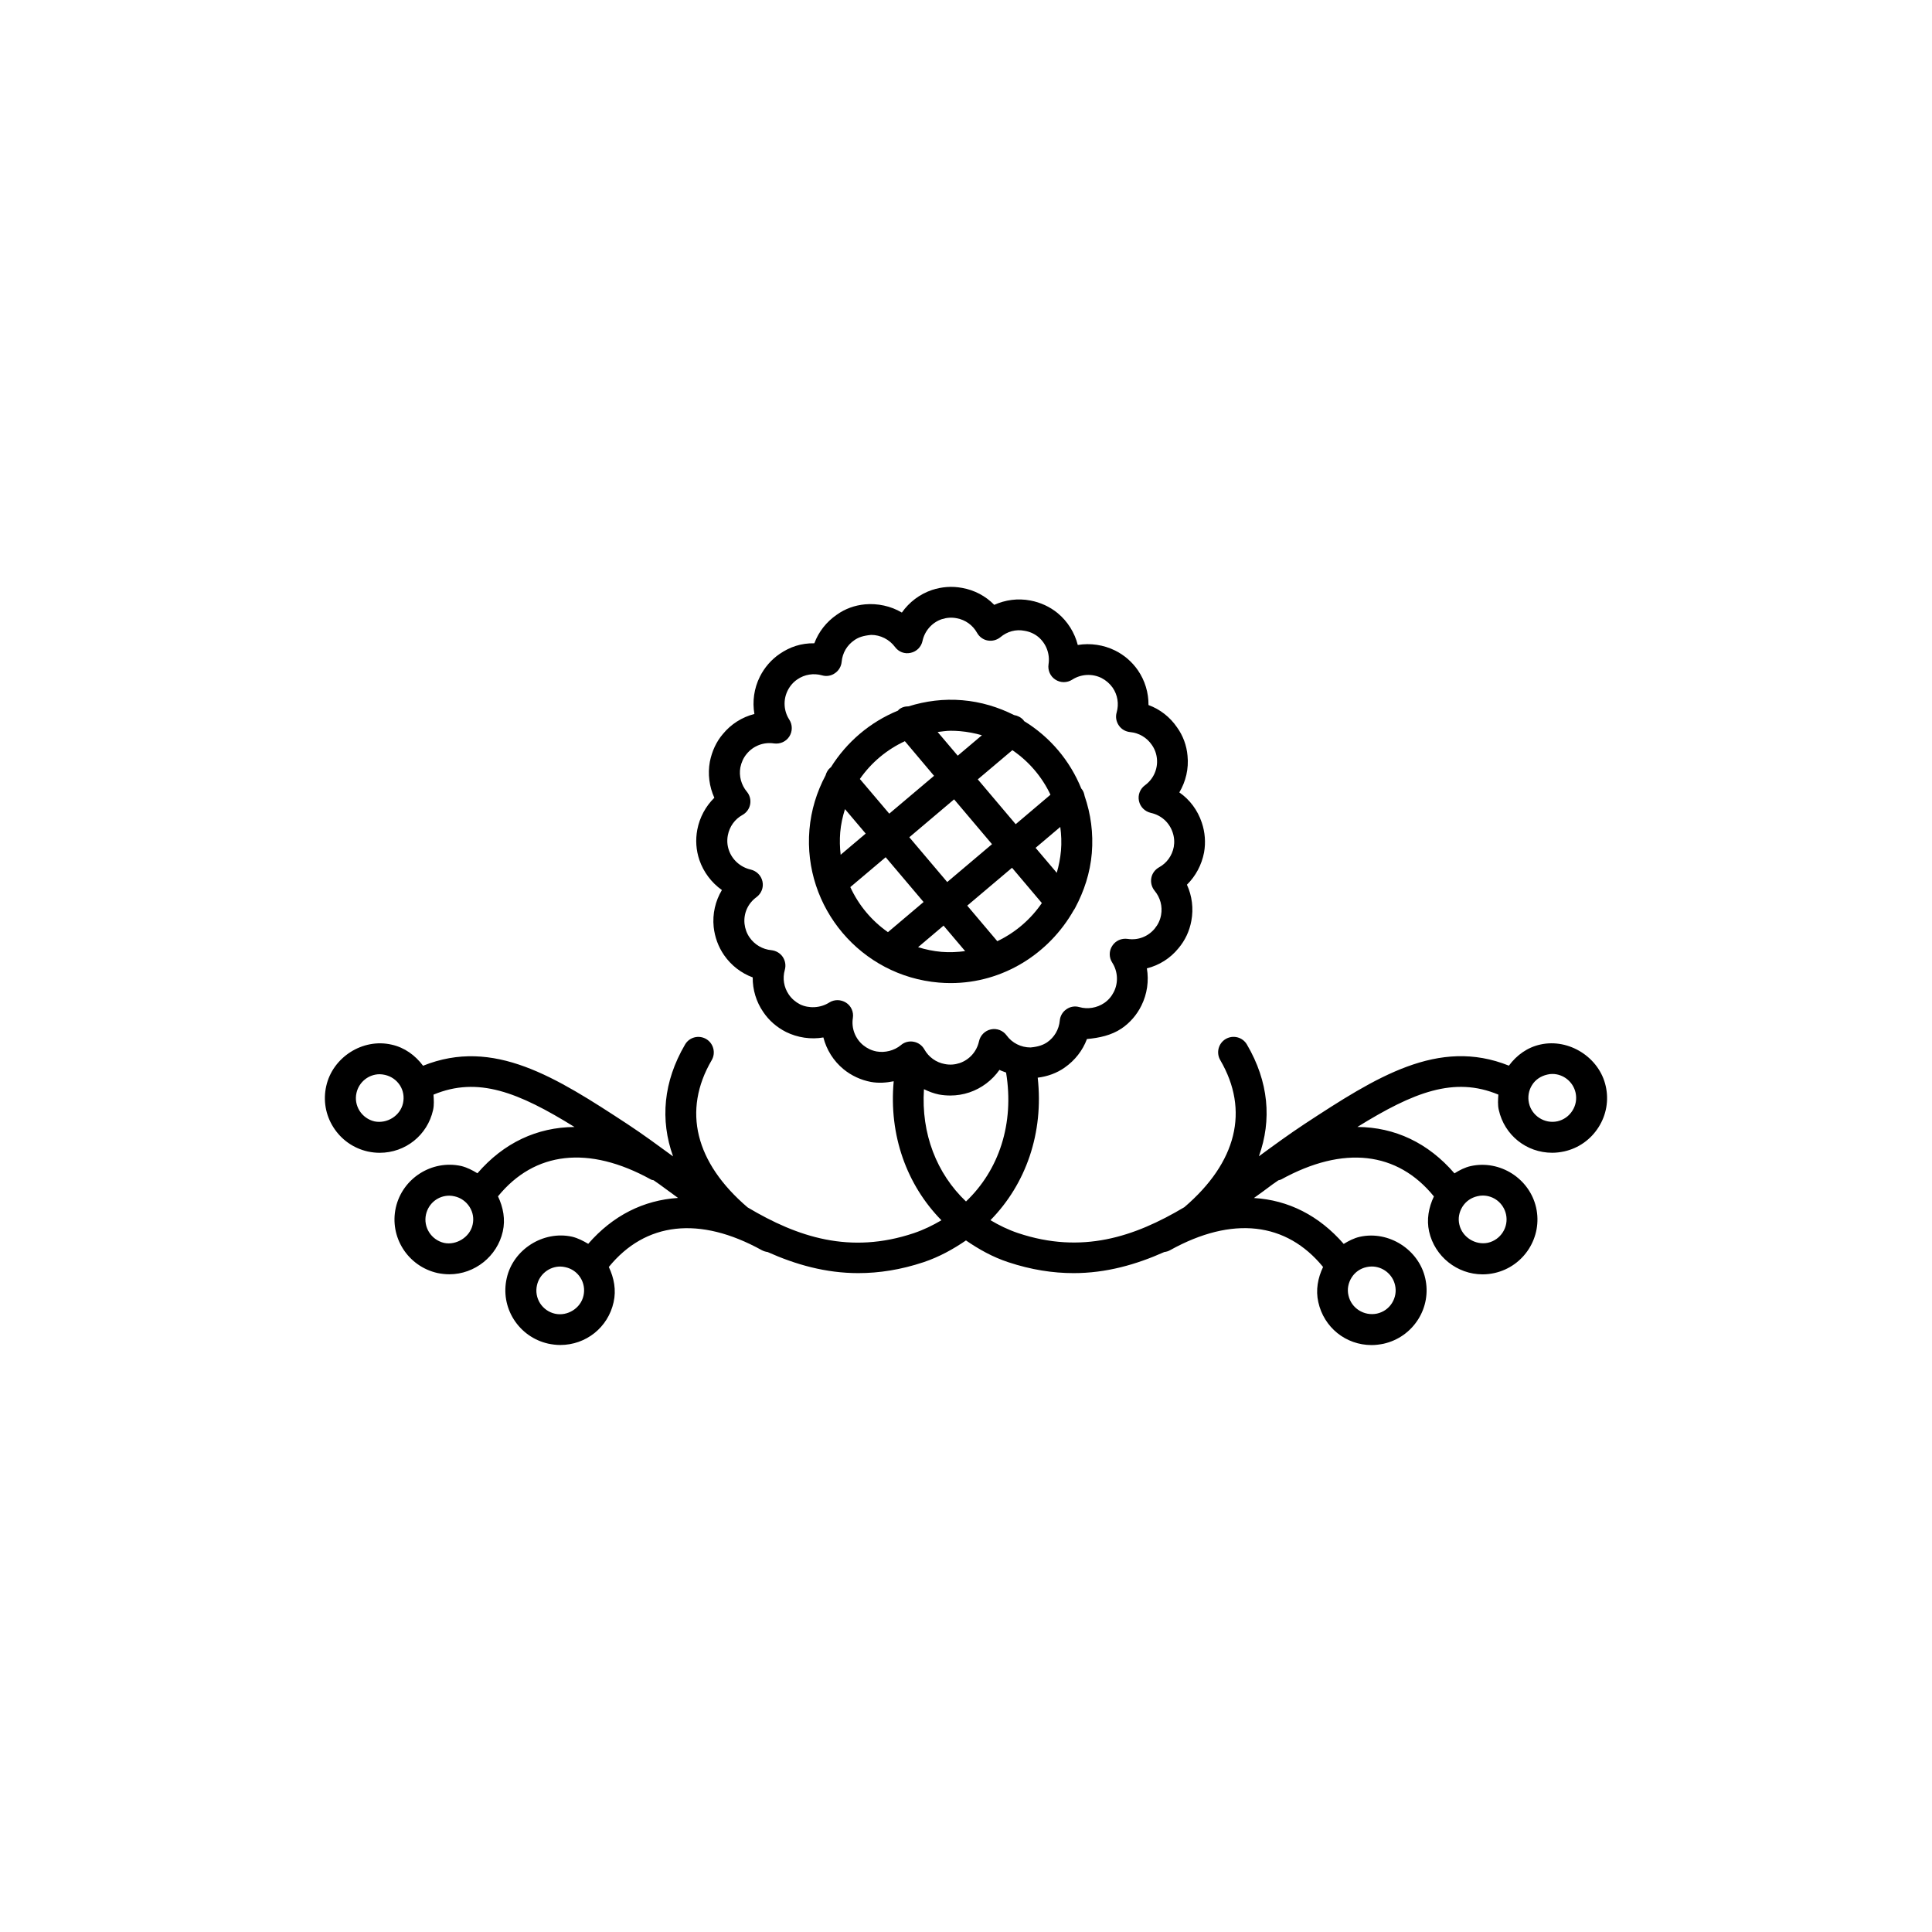
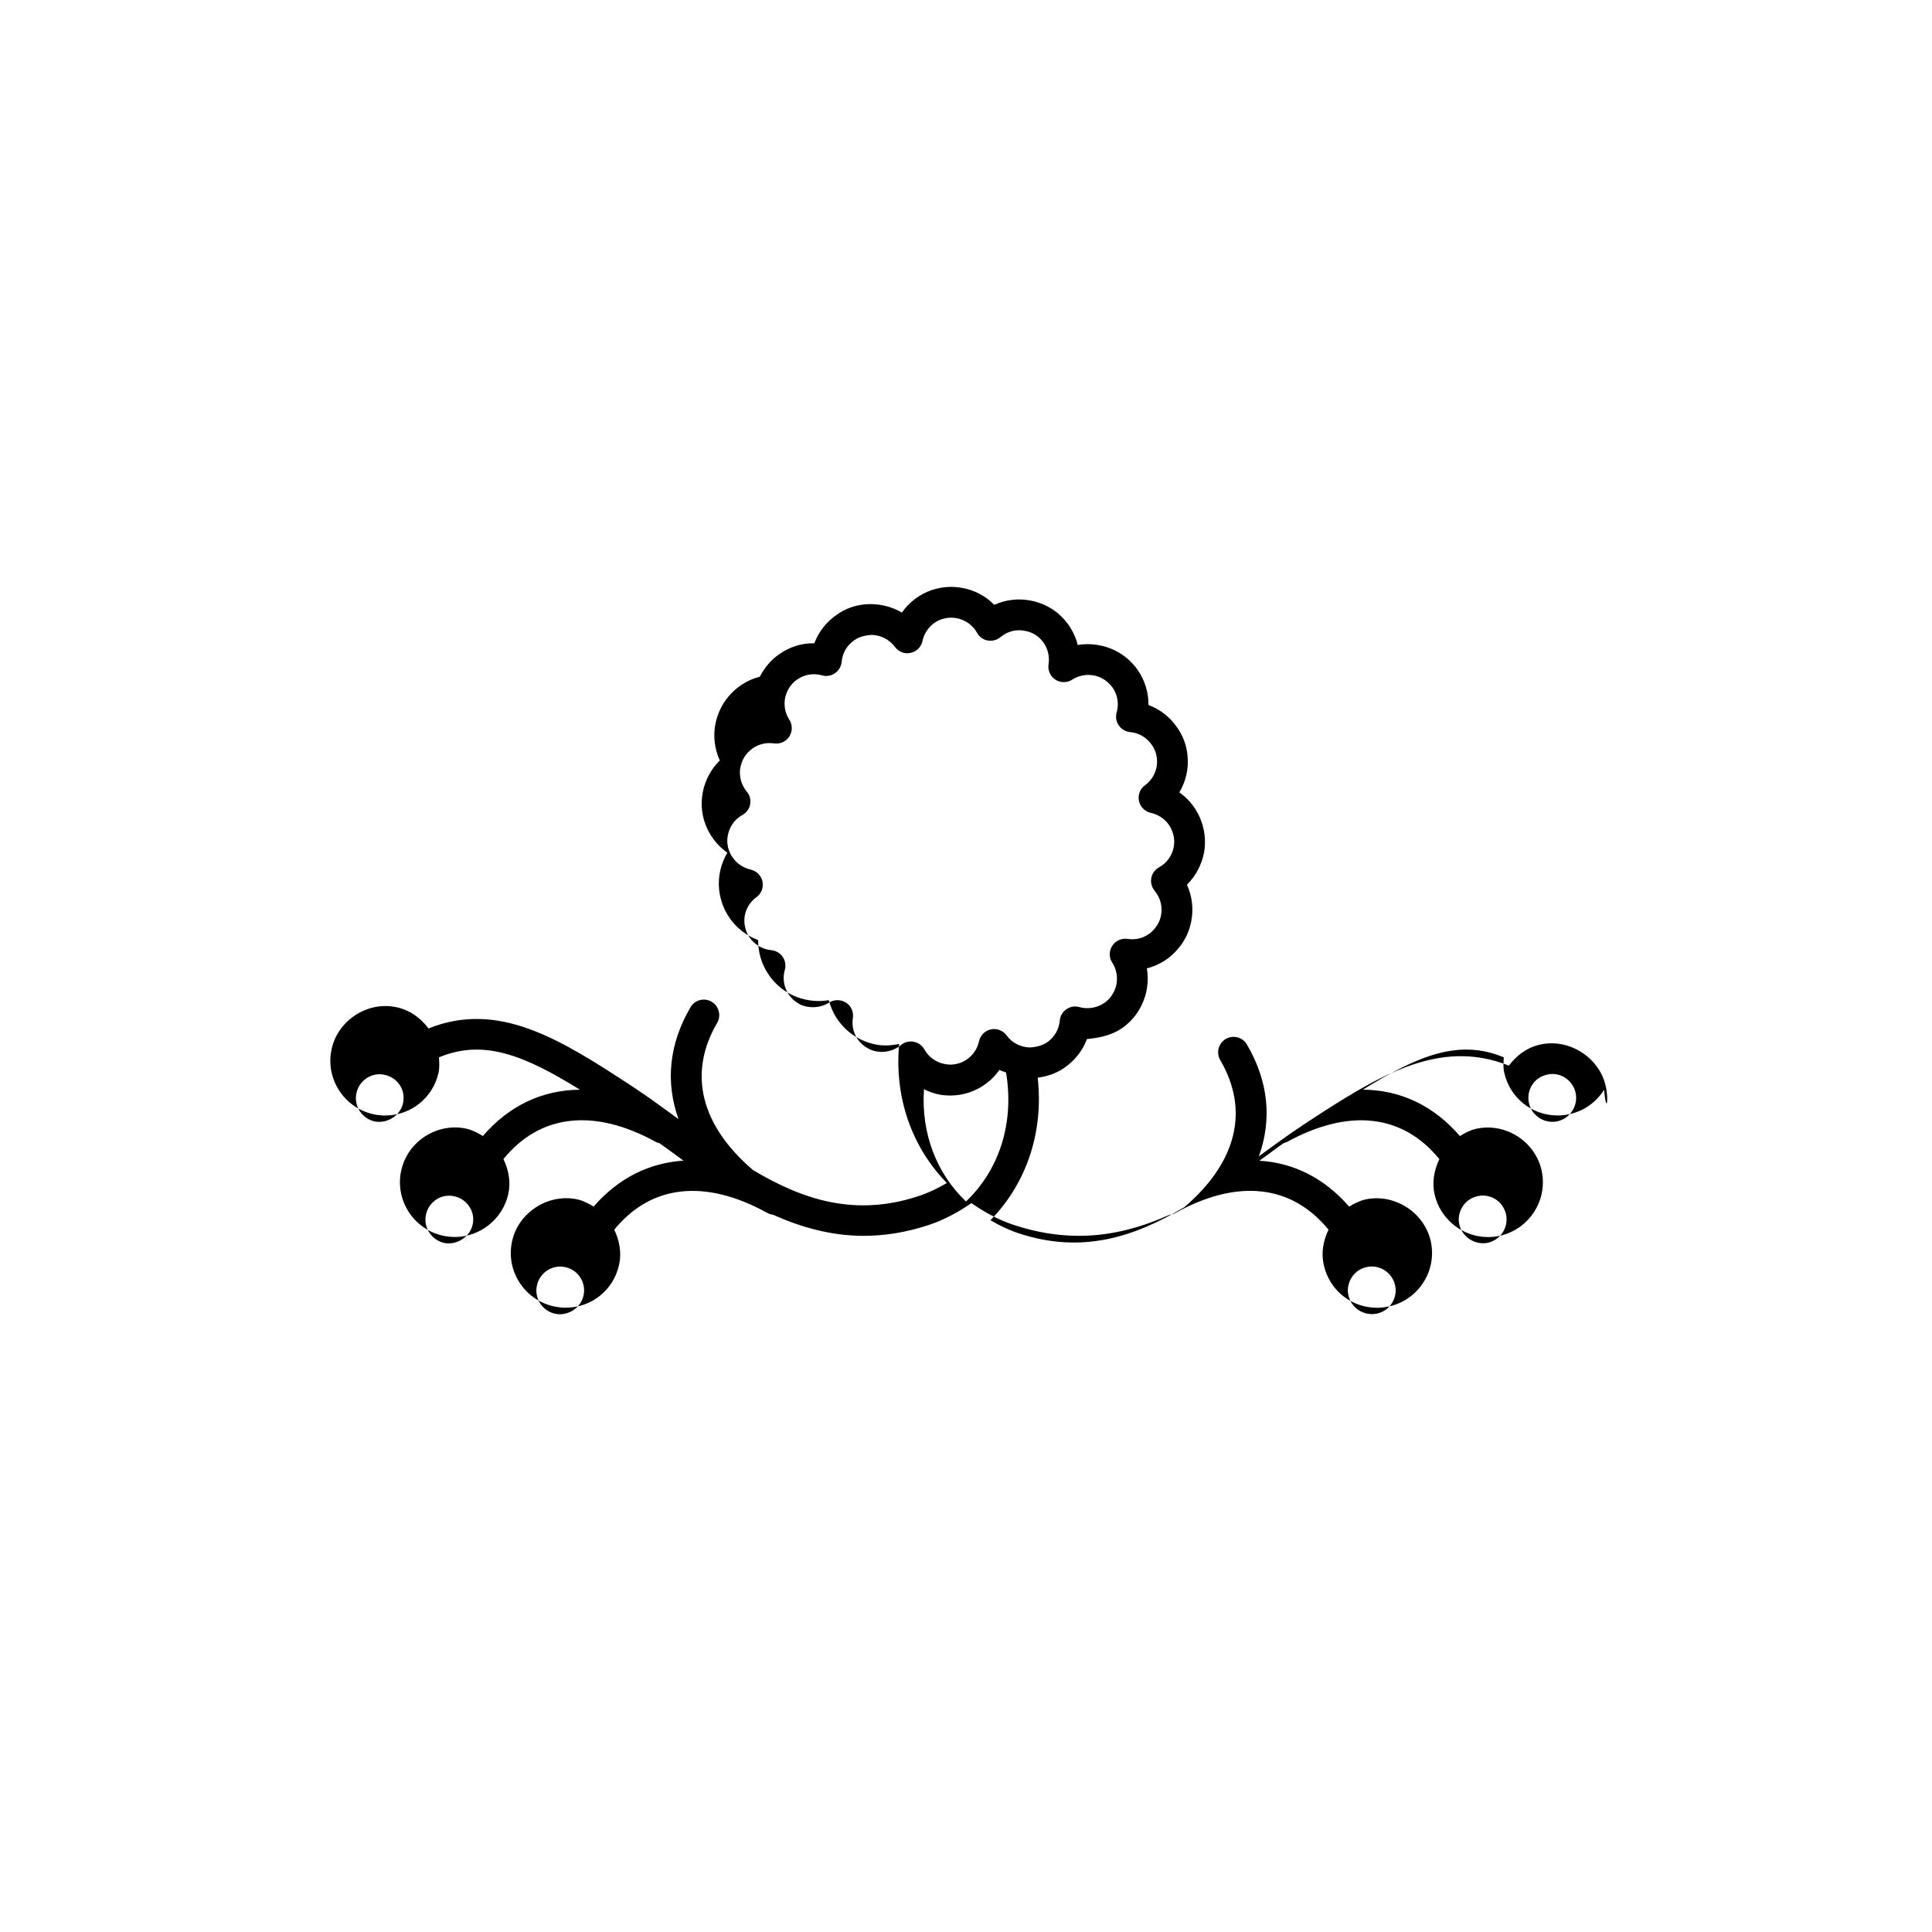
<svg xmlns="http://www.w3.org/2000/svg" version="1.1" id="Layer_1" x="0px" y="0px" width="50px" height="50px" viewBox="0 0 50 50" enable-background="new 0 0 50 50" xml:space="preserve">
  <g>
-     <path d="M24.606,25.442c1.351,0,2.544-0.762,3.18-1.883c0.014-0.021,0.027-0.037,0.038-0.061c0.231-0.432,0.389-0.906,0.432-1.418   c0.043-0.518-0.027-1.018-0.186-1.479c-0.012-0.067-0.034-0.136-0.083-0.19c-0.001-0.001-0.002-0.001-0.003-0.002   c-0.295-0.728-0.813-1.339-1.482-1.748c-0.005-0.007-0.007-0.015-0.012-0.021c-0.065-0.076-0.154-0.119-0.247-0.135   c-0.407-0.205-0.855-0.342-1.335-0.383c-0.486-0.042-0.956,0.021-1.395,0.158c-0.09,0-0.182,0.023-0.256,0.089   c-0.007,0.006-0.009,0.014-0.016,0.021c-0.721,0.295-1.328,0.811-1.739,1.469c-0.005,0.005-0.011,0.006-0.016,0.01   c-0.063,0.054-0.099,0.124-0.12,0.197c-0.228,0.428-0.375,0.9-0.418,1.406c-0.167,2.014,1.336,3.788,3.35,3.957   C24.401,25.438,24.504,25.442,24.606,25.442z M25.81,24.358l-0.778-0.92l1.159-0.98l0.772,0.913   C26.672,23.796,26.275,24.136,25.81,24.358z M24.514,22.827l-0.981-1.159l1.159-0.981l0.981,1.16L24.514,22.827z M27.458,22.016   c-0.018,0.197-0.056,0.391-0.109,0.572l-0.548-0.646l0.639-0.541C27.467,21.602,27.476,21.807,27.458,22.016z M27.186,20.567   l-0.9,0.763l-0.981-1.16l0.895-0.756C26.625,19.704,26.965,20.1,27.186,20.567z M24.603,18.912c0.08,0,0.16,0.003,0.239,0.01   c0.197,0.017,0.388,0.054,0.57,0.106l-0.626,0.529l-0.52-0.613C24.376,18.932,24.487,18.912,24.603,18.912z M23.418,19.182   l0.755,0.896l-1.159,0.979l-0.761-0.897C22.548,19.735,22.951,19.399,23.418,19.182z M21.756,22.121   c-0.022-0.188-0.027-0.384-0.011-0.581c0.018-0.208,0.062-0.407,0.123-0.6l0.536,0.633L21.756,22.121z M22.006,22.958l0.915-0.773   l0.981,1.159l-0.922,0.78C22.557,23.829,22.222,23.427,22.006,22.958z M24.419,23.955l0.559,0.66   c-0.2,0.026-0.404,0.036-0.613,0.019c-0.21-0.018-0.412-0.061-0.605-0.121L24.419,23.955z" />
-     <path d="M41.556,28.109c-0.165-0.746-0.954-1.241-1.69-1.077c-0.336,0.073-0.614,0.274-0.816,0.547   c-1.827-0.733-3.438,0.297-5.287,1.509c-0.394,0.26-0.788,0.547-1.183,0.837c0.339-0.94,0.254-1.932-0.31-2.893   c-0.11-0.19-0.355-0.255-0.547-0.144c-0.189,0.11-0.255,0.355-0.143,0.547c0.762,1.305,0.426,2.646-0.928,3.806   c-1.299,0.774-2.654,1.221-4.302,0.672c-0.259-0.087-0.495-0.203-0.717-0.335c0.917-0.934,1.382-2.255,1.223-3.688   c0.252-0.031,0.493-0.117,0.697-0.261c0.267-0.187,0.466-0.442,0.577-0.739c0.315-0.029,0.63-0.094,0.896-0.273   c0.218-0.148,0.396-0.354,0.513-0.592c0.15-0.301,0.197-0.641,0.142-0.964c0.32-0.08,0.608-0.261,0.818-0.521   c0.172-0.204,0.284-0.442,0.333-0.709c0.06-0.319,0.018-0.646-0.114-0.935c0.226-0.223,0.381-0.512,0.443-0.834   c0.046-0.258,0.025-0.526-0.059-0.774c-0.108-0.323-0.312-0.595-0.581-0.781c0.168-0.282,0.247-0.616,0.212-0.95   c-0.023-0.264-0.117-0.519-0.269-0.73c-0.183-0.27-0.442-0.471-0.741-0.581c0.003-0.318-0.091-0.634-0.275-0.901   c-0.151-0.218-0.355-0.394-0.588-0.509c-0.296-0.147-0.643-0.199-0.967-0.144c-0.081-0.318-0.261-0.61-0.521-0.825   c-0.203-0.166-0.448-0.278-0.706-0.326c-0.325-0.062-0.646-0.017-0.935,0.112c-0.223-0.228-0.511-0.381-0.83-0.438   c-0.266-0.05-0.525-0.03-0.783,0.054c-0.318,0.108-0.589,0.315-0.778,0.584c-0.284-0.17-0.632-0.242-0.952-0.213   c-0.271,0.025-0.518,0.116-0.731,0.268c-0.27,0.185-0.471,0.443-0.582,0.74c-0.341-0.006-0.633,0.094-0.896,0.274   c-0.217,0.147-0.395,0.353-0.514,0.591c-0.151,0.303-0.197,0.644-0.141,0.965c-0.32,0.08-0.607,0.263-0.818,0.521   c-0.165,0.193-0.28,0.438-0.335,0.714c-0.058,0.319-0.015,0.644,0.116,0.933c-0.225,0.221-0.38,0.508-0.441,0.825   c-0.05,0.267-0.032,0.529,0.054,0.785c0.108,0.315,0.315,0.589,0.583,0.778c-0.169,0.281-0.248,0.617-0.213,0.956   c0.029,0.265,0.122,0.517,0.269,0.729c0.185,0.267,0.444,0.466,0.741,0.576c-0.003,0.317,0.09,0.631,0.274,0.897   c0.148,0.219,0.345,0.391,0.59,0.516c0.296,0.146,0.643,0.198,0.965,0.141c0.081,0.317,0.261,0.608,0.522,0.822   c0.203,0.166,0.446,0.279,0.707,0.329c0.203,0.036,0.399,0.021,0.591-0.017c-0.129,1.396,0.337,2.683,1.235,3.597   c-0.222,0.131-0.458,0.247-0.716,0.334c-1.647,0.551-3.003,0.106-4.301-0.668c-1.354-1.158-1.691-2.504-0.929-3.808   c0.112-0.19,0.047-0.438-0.143-0.549c-0.191-0.111-0.437-0.048-0.547,0.145c-0.562,0.961-0.647,1.951-0.309,2.893   c-0.396-0.29-0.789-0.578-1.184-0.838c-1.849-1.212-3.461-2.242-5.286-1.508c-0.203-0.271-0.481-0.473-0.814-0.546   c-0.751-0.173-1.528,0.33-1.692,1.073c-0.083,0.365-0.018,0.744,0.183,1.062c0.203,0.322,0.519,0.546,0.891,0.63   c0.102,0.022,0.206,0.034,0.309,0.034c0.668,0,1.237-0.457,1.382-1.107c0.03-0.135,0.019-0.268,0.011-0.398   c1.149-0.479,2.197-0.062,3.649,0.837c-0.971,0.007-1.832,0.41-2.512,1.198c-0.13-0.079-0.267-0.151-0.419-0.188   c-0.76-0.167-1.521,0.318-1.693,1.074c-0.172,0.764,0.31,1.521,1.076,1.695c0.102,0.021,0.206,0.033,0.309,0.033   c0.658,0,1.24-0.467,1.383-1.107c0.071-0.312,0.012-0.624-0.124-0.91c0.946-1.162,2.344-1.326,3.955-0.438   c0.023,0.014,0.047,0.016,0.071,0.021c0.051,0.036,0.101,0.069,0.151,0.105c0.159,0.115,0.321,0.233,0.483,0.353   c-0.893,0.058-1.687,0.454-2.325,1.188c-0.129-0.076-0.264-0.147-0.415-0.184c-0.751-0.166-1.529,0.331-1.694,1.073   c-0.084,0.368-0.019,0.747,0.183,1.067c0.203,0.319,0.519,0.543,0.89,0.627c0.102,0.021,0.207,0.035,0.311,0.035   c0.67,0,1.239-0.457,1.382-1.108c0.071-0.312,0.012-0.626-0.124-0.911c0.949-1.165,2.348-1.324,3.957-0.436   c0.049,0.026,0.101,0.043,0.152,0.049c0.729,0.326,1.505,0.546,2.347,0.546c0.536,0,1.098-0.086,1.69-0.283   c0.405-0.136,0.764-0.335,1.097-0.563c0.333,0.229,0.692,0.431,1.097,0.564c0.592,0.196,1.153,0.282,1.689,0.282   c0.842,0,1.616-0.22,2.347-0.546c0.052-0.006,0.104-0.021,0.152-0.049c1.606-0.891,3.006-0.729,3.957,0.436   c-0.137,0.285-0.194,0.6-0.124,0.908c0.144,0.656,0.711,1.113,1.381,1.113c0.104,0,0.208-0.014,0.311-0.035   c0.372-0.084,0.688-0.308,0.892-0.629c0.201-0.318,0.267-0.697,0.184-1.063c-0.166-0.744-0.945-1.242-1.694-1.075   c-0.151,0.034-0.286,0.105-0.416,0.184c-0.638-0.734-1.432-1.135-2.324-1.188c0.162-0.116,0.324-0.233,0.482-0.353   c0.051-0.036,0.102-0.069,0.151-0.105c0.023-0.008,0.049-0.01,0.07-0.021c1.613-0.889,3.01-0.726,3.955,0.438   c-0.136,0.286-0.193,0.6-0.124,0.909c0.145,0.646,0.726,1.108,1.384,1.108c0.104,0,0.208-0.012,0.311-0.035   c0.764-0.172,1.246-0.934,1.074-1.694c-0.171-0.754-0.938-1.24-1.693-1.073c-0.152,0.034-0.29,0.106-0.42,0.188   c-0.682-0.791-1.542-1.194-2.512-1.201c1.454-0.9,2.502-1.314,3.648-0.837c-0.008,0.132-0.02,0.265,0.011,0.397   c0.146,0.651,0.714,1.108,1.383,1.108c0.104,0,0.208-0.013,0.311-0.035c0.371-0.083,0.687-0.307,0.89-0.629   C41.573,28.852,41.639,28.473,41.556,28.109z M10.43,28.551c-0.073,0.33-0.417,0.535-0.736,0.471   c-0.162-0.037-0.3-0.136-0.389-0.275c-0.087-0.141-0.116-0.303-0.079-0.463c0.062-0.28,0.314-0.483,0.6-0.483   c0.045,0,0.09,0.007,0.137,0.017c0.162,0.037,0.299,0.133,0.388,0.271C10.438,28.225,10.465,28.389,10.43,28.551z M12.231,31.697   c-0.072,0.324-0.425,0.535-0.735,0.47c-0.335-0.076-0.546-0.408-0.471-0.739c0.065-0.285,0.312-0.484,0.602-0.484   c0.045,0,0.091,0.006,0.137,0.017c0.161,0.036,0.298,0.133,0.387,0.272C12.24,31.371,12.269,31.536,12.231,31.697z M15.101,33.531   c-0.072,0.328-0.416,0.539-0.737,0.468c-0.162-0.036-0.299-0.134-0.388-0.272c-0.088-0.141-0.116-0.305-0.079-0.466   c0.062-0.28,0.315-0.483,0.603-0.483c0.045,0,0.091,0.007,0.137,0.018c0.16,0.035,0.297,0.132,0.385,0.271   C15.108,33.204,15.138,33.369,15.101,33.531z M22.688,27.212c-0.13-0.024-0.247-0.08-0.348-0.162   c-0.207-0.17-0.31-0.438-0.268-0.705c0.025-0.155-0.044-0.312-0.176-0.396s-0.303-0.088-0.435-0.004   c-0.228,0.146-0.529,0.158-0.756,0.048c-0.119-0.062-0.216-0.146-0.29-0.253c-0.129-0.188-0.167-0.421-0.104-0.64   c0.032-0.115,0.013-0.235-0.054-0.336c-0.067-0.098-0.174-0.16-0.292-0.173c-0.229-0.021-0.437-0.143-0.566-0.33   c-0.073-0.104-0.117-0.227-0.131-0.355c-0.027-0.271,0.089-0.527,0.31-0.688c0.127-0.094,0.188-0.252,0.155-0.404   c-0.032-0.154-0.152-0.274-0.306-0.31c-0.262-0.06-0.479-0.251-0.565-0.506c-0.042-0.123-0.05-0.25-0.026-0.378   c0.043-0.229,0.181-0.42,0.379-0.529c0.104-0.058,0.177-0.158,0.199-0.275s-0.009-0.237-0.086-0.328   c-0.146-0.176-0.207-0.406-0.168-0.625c0.027-0.135,0.082-0.254,0.164-0.352c0.171-0.209,0.438-0.312,0.708-0.271   c0.158,0.021,0.311-0.047,0.396-0.18c0.085-0.133,0.084-0.304-0.001-0.436c-0.146-0.225-0.162-0.514-0.042-0.753   c0.058-0.117,0.145-0.218,0.251-0.289c0.184-0.128,0.421-0.166,0.639-0.104c0.113,0.033,0.237,0.014,0.335-0.057   c0.098-0.066,0.161-0.175,0.172-0.293c0.021-0.23,0.138-0.432,0.334-0.564c0.102-0.07,0.221-0.113,0.431-0.133   c0.239,0,0.47,0.117,0.616,0.313c0.093,0.127,0.251,0.188,0.406,0.151c0.153-0.033,0.273-0.152,0.306-0.309   c0.055-0.26,0.249-0.479,0.499-0.562c0.123-0.039,0.25-0.051,0.386-0.024c0.224,0.041,0.415,0.178,0.526,0.377   c0.058,0.104,0.159,0.179,0.276,0.199c0.116,0.021,0.237-0.011,0.329-0.086c0.174-0.146,0.398-0.212,0.63-0.164   c0.131,0.022,0.248,0.075,0.347,0.155c0.207,0.172,0.31,0.442,0.268,0.711c-0.024,0.154,0.045,0.312,0.177,0.396   c0.132,0.087,0.302,0.087,0.436,0.001c0.227-0.146,0.518-0.162,0.759-0.042c0.114,0.059,0.213,0.145,0.287,0.249   c0.129,0.188,0.167,0.421,0.104,0.642c-0.033,0.113-0.013,0.236,0.056,0.336c0.066,0.099,0.174,0.16,0.292,0.172   c0.229,0.021,0.435,0.143,0.564,0.334c0.073,0.104,0.118,0.226,0.13,0.354c0.027,0.268-0.091,0.53-0.31,0.689   c-0.127,0.093-0.188,0.252-0.155,0.404c0.032,0.154,0.152,0.274,0.307,0.31c0.268,0.059,0.479,0.247,0.565,0.506   c0.042,0.123,0.051,0.251,0.029,0.375c-0.043,0.228-0.183,0.42-0.381,0.528c-0.104,0.059-0.179,0.158-0.2,0.275   c-0.022,0.118,0.01,0.239,0.086,0.332c0.146,0.176,0.208,0.404,0.166,0.629c-0.023,0.129-0.077,0.243-0.163,0.348   c-0.168,0.205-0.431,0.312-0.704,0.268c-0.156-0.021-0.311,0.046-0.396,0.18c-0.087,0.131-0.087,0.303,0,0.435   c0.146,0.228,0.161,0.517,0.041,0.757c-0.06,0.119-0.143,0.215-0.247,0.286c-0.189,0.129-0.43,0.169-0.646,0.107   c-0.115-0.033-0.237-0.013-0.335,0.057c-0.098,0.066-0.161,0.175-0.171,0.293c-0.021,0.229-0.141,0.434-0.328,0.562   c-0.104,0.069-0.228,0.115-0.43,0.133c-0.245,0-0.477-0.116-0.618-0.312c-0.093-0.128-0.253-0.189-0.406-0.156   c-0.154,0.033-0.275,0.153-0.309,0.31c-0.057,0.263-0.25,0.479-0.503,0.563c-0.122,0.04-0.248,0.051-0.383,0.024   c-0.225-0.041-0.417-0.181-0.528-0.379c-0.058-0.104-0.16-0.177-0.278-0.198c-0.023-0.004-0.047-0.007-0.071-0.007   c-0.094,0-0.186,0.032-0.258,0.095C23.142,27.191,22.902,27.25,22.688,27.212z M25,31.094c-0.759-0.722-1.164-1.754-1.088-2.906   c0.124,0.061,0.252,0.11,0.39,0.138c0.098,0.018,0.196,0.026,0.292,0.026c0.167,0,0.331-0.026,0.492-0.08   c0.318-0.107,0.59-0.314,0.78-0.584c0.053,0.03,0.114,0.045,0.171,0.069C26.255,29.082,25.852,30.283,25,31.094z M34.979,33.064   c0.088-0.142,0.226-0.236,0.385-0.271c0.046-0.011,0.092-0.016,0.137-0.016c0.287,0,0.541,0.203,0.603,0.483   c0.037,0.159,0.008,0.323-0.08,0.464s-0.227,0.236-0.389,0.272c-0.334,0.069-0.665-0.14-0.737-0.472   C34.861,33.369,34.891,33.204,34.979,33.064z M37.848,31.23c0.089-0.142,0.228-0.236,0.388-0.272   c0.045-0.011,0.092-0.017,0.137-0.017c0.29,0,0.537,0.199,0.602,0.483c0.075,0.332-0.136,0.664-0.469,0.739   c-0.325,0.068-0.665-0.145-0.738-0.471C37.73,31.536,37.76,31.371,37.848,31.23z M40.694,28.744   c-0.089,0.142-0.227,0.238-0.387,0.275c-0.333,0.072-0.665-0.141-0.738-0.472c-0.035-0.159-0.008-0.325,0.08-0.465   c0.088-0.142,0.227-0.233,0.391-0.271c0.044-0.012,0.09-0.017,0.135-0.017c0.286,0,0.538,0.203,0.601,0.486   C40.811,28.441,40.783,28.605,40.694,28.744z" />
+     <path d="M41.556,28.109c-0.165-0.746-0.954-1.241-1.69-1.077c-0.336,0.073-0.614,0.274-0.816,0.547   c-1.827-0.733-3.438,0.297-5.287,1.509c-0.394,0.26-0.788,0.547-1.183,0.837c0.339-0.94,0.254-1.932-0.31-2.893   c-0.11-0.19-0.355-0.255-0.547-0.144c-0.189,0.11-0.255,0.355-0.143,0.547c0.762,1.305,0.426,2.646-0.928,3.806   c-1.299,0.774-2.654,1.221-4.302,0.672c-0.259-0.087-0.495-0.203-0.717-0.335c0.917-0.934,1.382-2.255,1.223-3.688   c0.252-0.031,0.493-0.117,0.697-0.261c0.267-0.187,0.466-0.442,0.577-0.739c0.315-0.029,0.63-0.094,0.896-0.273   c0.218-0.148,0.396-0.354,0.513-0.592c0.15-0.301,0.197-0.641,0.142-0.964c0.32-0.08,0.608-0.261,0.818-0.521   c0.172-0.204,0.284-0.442,0.333-0.709c0.06-0.319,0.018-0.646-0.114-0.935c0.226-0.223,0.381-0.512,0.443-0.834   c0.046-0.258,0.025-0.526-0.059-0.774c-0.108-0.323-0.312-0.595-0.581-0.781c0.168-0.282,0.247-0.616,0.212-0.95   c-0.023-0.264-0.117-0.519-0.269-0.73c-0.183-0.27-0.442-0.471-0.741-0.581c0.003-0.318-0.091-0.634-0.275-0.901   c-0.151-0.218-0.355-0.394-0.588-0.509c-0.296-0.147-0.643-0.199-0.967-0.144c-0.081-0.318-0.261-0.61-0.521-0.825   c-0.203-0.166-0.448-0.278-0.706-0.326c-0.325-0.062-0.646-0.017-0.935,0.112c-0.223-0.228-0.511-0.381-0.83-0.438   c-0.266-0.05-0.525-0.03-0.783,0.054c-0.318,0.108-0.589,0.315-0.778,0.584c-0.284-0.17-0.632-0.242-0.952-0.213   c-0.271,0.025-0.518,0.116-0.731,0.268c-0.27,0.185-0.471,0.443-0.582,0.74c-0.341-0.006-0.633,0.094-0.896,0.274   c-0.217,0.147-0.395,0.353-0.514,0.591c-0.32,0.08-0.607,0.263-0.818,0.521   c-0.165,0.193-0.28,0.438-0.335,0.714c-0.058,0.319-0.015,0.644,0.116,0.933c-0.225,0.221-0.38,0.508-0.441,0.825   c-0.05,0.267-0.032,0.529,0.054,0.785c0.108,0.315,0.315,0.589,0.583,0.778c-0.169,0.281-0.248,0.617-0.213,0.956   c0.029,0.265,0.122,0.517,0.269,0.729c0.185,0.267,0.444,0.466,0.741,0.576c-0.003,0.317,0.09,0.631,0.274,0.897   c0.148,0.219,0.345,0.391,0.59,0.516c0.296,0.146,0.643,0.198,0.965,0.141c0.081,0.317,0.261,0.608,0.522,0.822   c0.203,0.166,0.446,0.279,0.707,0.329c0.203,0.036,0.399,0.021,0.591-0.017c-0.129,1.396,0.337,2.683,1.235,3.597   c-0.222,0.131-0.458,0.247-0.716,0.334c-1.647,0.551-3.003,0.106-4.301-0.668c-1.354-1.158-1.691-2.504-0.929-3.808   c0.112-0.19,0.047-0.438-0.143-0.549c-0.191-0.111-0.437-0.048-0.547,0.145c-0.562,0.961-0.647,1.951-0.309,2.893   c-0.396-0.29-0.789-0.578-1.184-0.838c-1.849-1.212-3.461-2.242-5.286-1.508c-0.203-0.271-0.481-0.473-0.814-0.546   c-0.751-0.173-1.528,0.33-1.692,1.073c-0.083,0.365-0.018,0.744,0.183,1.062c0.203,0.322,0.519,0.546,0.891,0.63   c0.102,0.022,0.206,0.034,0.309,0.034c0.668,0,1.237-0.457,1.382-1.107c0.03-0.135,0.019-0.268,0.011-0.398   c1.149-0.479,2.197-0.062,3.649,0.837c-0.971,0.007-1.832,0.41-2.512,1.198c-0.13-0.079-0.267-0.151-0.419-0.188   c-0.76-0.167-1.521,0.318-1.693,1.074c-0.172,0.764,0.31,1.521,1.076,1.695c0.102,0.021,0.206,0.033,0.309,0.033   c0.658,0,1.24-0.467,1.383-1.107c0.071-0.312,0.012-0.624-0.124-0.91c0.946-1.162,2.344-1.326,3.955-0.438   c0.023,0.014,0.047,0.016,0.071,0.021c0.051,0.036,0.101,0.069,0.151,0.105c0.159,0.115,0.321,0.233,0.483,0.353   c-0.893,0.058-1.687,0.454-2.325,1.188c-0.129-0.076-0.264-0.147-0.415-0.184c-0.751-0.166-1.529,0.331-1.694,1.073   c-0.084,0.368-0.019,0.747,0.183,1.067c0.203,0.319,0.519,0.543,0.89,0.627c0.102,0.021,0.207,0.035,0.311,0.035   c0.67,0,1.239-0.457,1.382-1.108c0.071-0.312,0.012-0.626-0.124-0.911c0.949-1.165,2.348-1.324,3.957-0.436   c0.049,0.026,0.101,0.043,0.152,0.049c0.729,0.326,1.505,0.546,2.347,0.546c0.536,0,1.098-0.086,1.69-0.283   c0.405-0.136,0.764-0.335,1.097-0.563c0.333,0.229,0.692,0.431,1.097,0.564c0.592,0.196,1.153,0.282,1.689,0.282   c0.842,0,1.616-0.22,2.347-0.546c0.052-0.006,0.104-0.021,0.152-0.049c1.606-0.891,3.006-0.729,3.957,0.436   c-0.137,0.285-0.194,0.6-0.124,0.908c0.144,0.656,0.711,1.113,1.381,1.113c0.104,0,0.208-0.014,0.311-0.035   c0.372-0.084,0.688-0.308,0.892-0.629c0.201-0.318,0.267-0.697,0.184-1.063c-0.166-0.744-0.945-1.242-1.694-1.075   c-0.151,0.034-0.286,0.105-0.416,0.184c-0.638-0.734-1.432-1.135-2.324-1.188c0.162-0.116,0.324-0.233,0.482-0.353   c0.051-0.036,0.102-0.069,0.151-0.105c0.023-0.008,0.049-0.01,0.07-0.021c1.613-0.889,3.01-0.726,3.955,0.438   c-0.136,0.286-0.193,0.6-0.124,0.909c0.145,0.646,0.726,1.108,1.384,1.108c0.104,0,0.208-0.012,0.311-0.035   c0.764-0.172,1.246-0.934,1.074-1.694c-0.171-0.754-0.938-1.24-1.693-1.073c-0.152,0.034-0.29,0.106-0.42,0.188   c-0.682-0.791-1.542-1.194-2.512-1.201c1.454-0.9,2.502-1.314,3.648-0.837c-0.008,0.132-0.02,0.265,0.011,0.397   c0.146,0.651,0.714,1.108,1.383,1.108c0.104,0,0.208-0.013,0.311-0.035c0.371-0.083,0.687-0.307,0.89-0.629   C41.573,28.852,41.639,28.473,41.556,28.109z M10.43,28.551c-0.073,0.33-0.417,0.535-0.736,0.471   c-0.162-0.037-0.3-0.136-0.389-0.275c-0.087-0.141-0.116-0.303-0.079-0.463c0.062-0.28,0.314-0.483,0.6-0.483   c0.045,0,0.09,0.007,0.137,0.017c0.162,0.037,0.299,0.133,0.388,0.271C10.438,28.225,10.465,28.389,10.43,28.551z M12.231,31.697   c-0.072,0.324-0.425,0.535-0.735,0.47c-0.335-0.076-0.546-0.408-0.471-0.739c0.065-0.285,0.312-0.484,0.602-0.484   c0.045,0,0.091,0.006,0.137,0.017c0.161,0.036,0.298,0.133,0.387,0.272C12.24,31.371,12.269,31.536,12.231,31.697z M15.101,33.531   c-0.072,0.328-0.416,0.539-0.737,0.468c-0.162-0.036-0.299-0.134-0.388-0.272c-0.088-0.141-0.116-0.305-0.079-0.466   c0.062-0.28,0.315-0.483,0.603-0.483c0.045,0,0.091,0.007,0.137,0.018c0.16,0.035,0.297,0.132,0.385,0.271   C15.108,33.204,15.138,33.369,15.101,33.531z M22.688,27.212c-0.13-0.024-0.247-0.08-0.348-0.162   c-0.207-0.17-0.31-0.438-0.268-0.705c0.025-0.155-0.044-0.312-0.176-0.396s-0.303-0.088-0.435-0.004   c-0.228,0.146-0.529,0.158-0.756,0.048c-0.119-0.062-0.216-0.146-0.29-0.253c-0.129-0.188-0.167-0.421-0.104-0.64   c0.032-0.115,0.013-0.235-0.054-0.336c-0.067-0.098-0.174-0.16-0.292-0.173c-0.229-0.021-0.437-0.143-0.566-0.33   c-0.073-0.104-0.117-0.227-0.131-0.355c-0.027-0.271,0.089-0.527,0.31-0.688c0.127-0.094,0.188-0.252,0.155-0.404   c-0.032-0.154-0.152-0.274-0.306-0.31c-0.262-0.06-0.479-0.251-0.565-0.506c-0.042-0.123-0.05-0.25-0.026-0.378   c0.043-0.229,0.181-0.42,0.379-0.529c0.104-0.058,0.177-0.158,0.199-0.275s-0.009-0.237-0.086-0.328   c-0.146-0.176-0.207-0.406-0.168-0.625c0.027-0.135,0.082-0.254,0.164-0.352c0.171-0.209,0.438-0.312,0.708-0.271   c0.158,0.021,0.311-0.047,0.396-0.18c0.085-0.133,0.084-0.304-0.001-0.436c-0.146-0.225-0.162-0.514-0.042-0.753   c0.058-0.117,0.145-0.218,0.251-0.289c0.184-0.128,0.421-0.166,0.639-0.104c0.113,0.033,0.237,0.014,0.335-0.057   c0.098-0.066,0.161-0.175,0.172-0.293c0.021-0.23,0.138-0.432,0.334-0.564c0.102-0.07,0.221-0.113,0.431-0.133   c0.239,0,0.47,0.117,0.616,0.313c0.093,0.127,0.251,0.188,0.406,0.151c0.153-0.033,0.273-0.152,0.306-0.309   c0.055-0.26,0.249-0.479,0.499-0.562c0.123-0.039,0.25-0.051,0.386-0.024c0.224,0.041,0.415,0.178,0.526,0.377   c0.058,0.104,0.159,0.179,0.276,0.199c0.116,0.021,0.237-0.011,0.329-0.086c0.174-0.146,0.398-0.212,0.63-0.164   c0.131,0.022,0.248,0.075,0.347,0.155c0.207,0.172,0.31,0.442,0.268,0.711c-0.024,0.154,0.045,0.312,0.177,0.396   c0.132,0.087,0.302,0.087,0.436,0.001c0.227-0.146,0.518-0.162,0.759-0.042c0.114,0.059,0.213,0.145,0.287,0.249   c0.129,0.188,0.167,0.421,0.104,0.642c-0.033,0.113-0.013,0.236,0.056,0.336c0.066,0.099,0.174,0.16,0.292,0.172   c0.229,0.021,0.435,0.143,0.564,0.334c0.073,0.104,0.118,0.226,0.13,0.354c0.027,0.268-0.091,0.53-0.31,0.689   c-0.127,0.093-0.188,0.252-0.155,0.404c0.032,0.154,0.152,0.274,0.307,0.31c0.268,0.059,0.479,0.247,0.565,0.506   c0.042,0.123,0.051,0.251,0.029,0.375c-0.043,0.228-0.183,0.42-0.381,0.528c-0.104,0.059-0.179,0.158-0.2,0.275   c-0.022,0.118,0.01,0.239,0.086,0.332c0.146,0.176,0.208,0.404,0.166,0.629c-0.023,0.129-0.077,0.243-0.163,0.348   c-0.168,0.205-0.431,0.312-0.704,0.268c-0.156-0.021-0.311,0.046-0.396,0.18c-0.087,0.131-0.087,0.303,0,0.435   c0.146,0.228,0.161,0.517,0.041,0.757c-0.06,0.119-0.143,0.215-0.247,0.286c-0.189,0.129-0.43,0.169-0.646,0.107   c-0.115-0.033-0.237-0.013-0.335,0.057c-0.098,0.066-0.161,0.175-0.171,0.293c-0.021,0.229-0.141,0.434-0.328,0.562   c-0.104,0.069-0.228,0.115-0.43,0.133c-0.245,0-0.477-0.116-0.618-0.312c-0.093-0.128-0.253-0.189-0.406-0.156   c-0.154,0.033-0.275,0.153-0.309,0.31c-0.057,0.263-0.25,0.479-0.503,0.563c-0.122,0.04-0.248,0.051-0.383,0.024   c-0.225-0.041-0.417-0.181-0.528-0.379c-0.058-0.104-0.16-0.177-0.278-0.198c-0.023-0.004-0.047-0.007-0.071-0.007   c-0.094,0-0.186,0.032-0.258,0.095C23.142,27.191,22.902,27.25,22.688,27.212z M25,31.094c-0.759-0.722-1.164-1.754-1.088-2.906   c0.124,0.061,0.252,0.11,0.39,0.138c0.098,0.018,0.196,0.026,0.292,0.026c0.167,0,0.331-0.026,0.492-0.08   c0.318-0.107,0.59-0.314,0.78-0.584c0.053,0.03,0.114,0.045,0.171,0.069C26.255,29.082,25.852,30.283,25,31.094z M34.979,33.064   c0.088-0.142,0.226-0.236,0.385-0.271c0.046-0.011,0.092-0.016,0.137-0.016c0.287,0,0.541,0.203,0.603,0.483   c0.037,0.159,0.008,0.323-0.08,0.464s-0.227,0.236-0.389,0.272c-0.334,0.069-0.665-0.14-0.737-0.472   C34.861,33.369,34.891,33.204,34.979,33.064z M37.848,31.23c0.089-0.142,0.228-0.236,0.388-0.272   c0.045-0.011,0.092-0.017,0.137-0.017c0.29,0,0.537,0.199,0.602,0.483c0.075,0.332-0.136,0.664-0.469,0.739   c-0.325,0.068-0.665-0.145-0.738-0.471C37.73,31.536,37.76,31.371,37.848,31.23z M40.694,28.744   c-0.089,0.142-0.227,0.238-0.387,0.275c-0.333,0.072-0.665-0.141-0.738-0.472c-0.035-0.159-0.008-0.325,0.08-0.465   c0.088-0.142,0.227-0.233,0.391-0.271c0.044-0.012,0.09-0.017,0.135-0.017c0.286,0,0.538,0.203,0.601,0.486   C40.811,28.441,40.783,28.605,40.694,28.744z" />
  </g>
</svg>